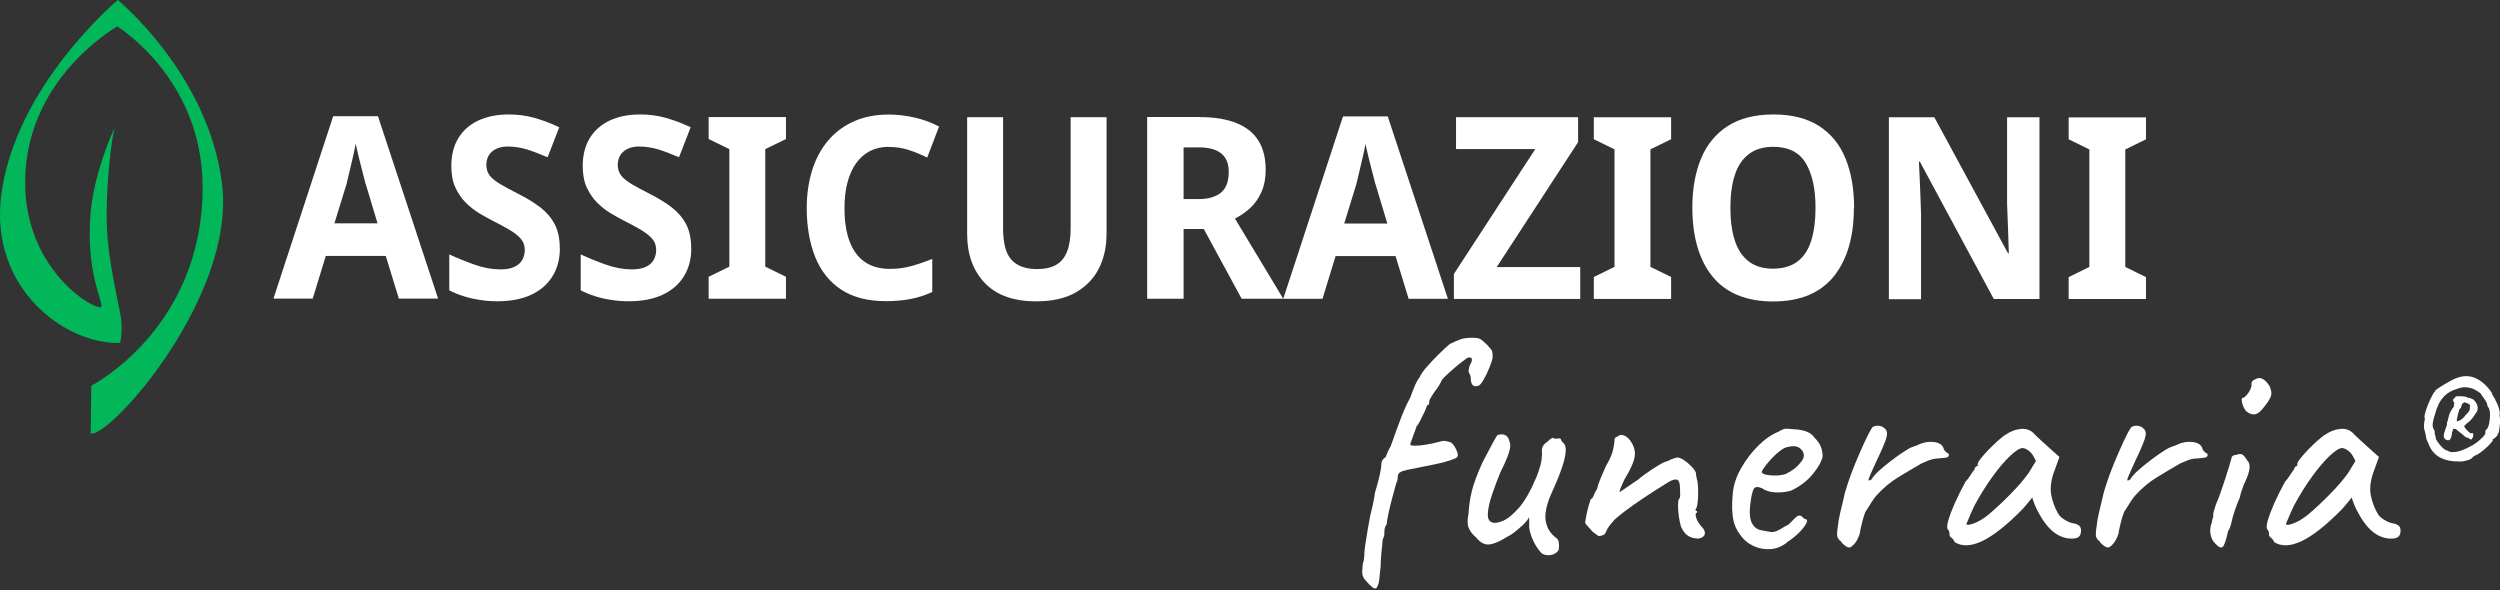
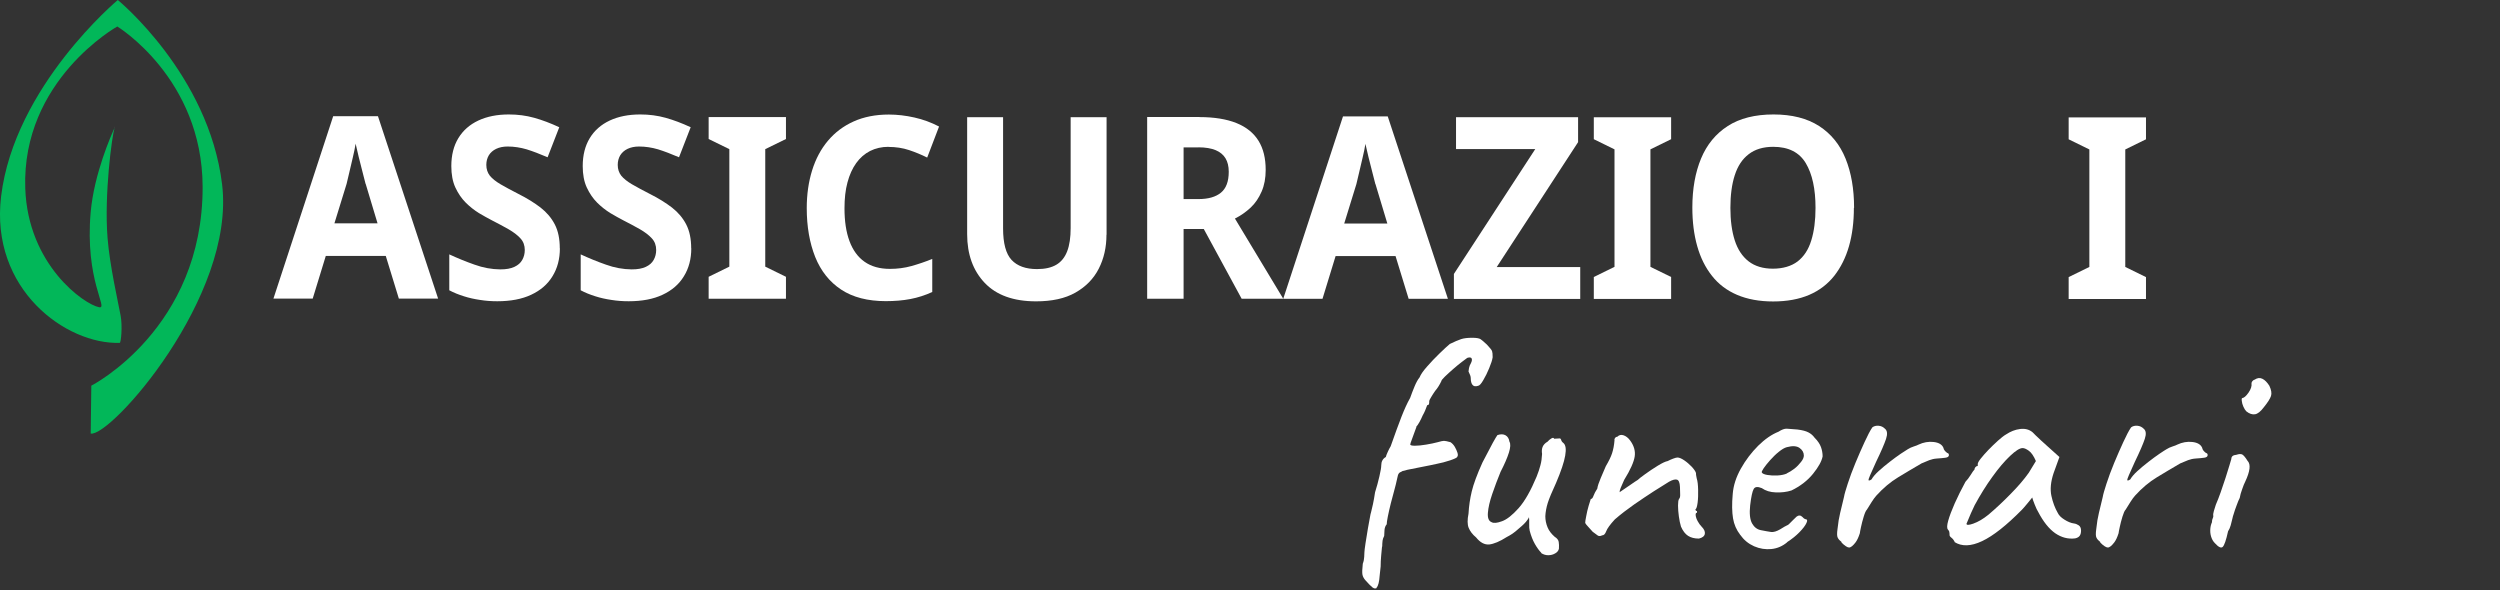
<svg xmlns="http://www.w3.org/2000/svg" width="216" height="51" viewBox="0 0 216 51" fill="none">
  <rect x="0" y="0" width="216" height="51" fill="#333333" stroke="none" />
  <g clip-path="url(#clip0_6631_56072)">
    <path d="M34.461 25.8L33.33 22.11H28.149L27.018 25.8H23.625L28.788 10.038H32.655L37.853 25.8H34.461ZM31.585 15.885C31.532 15.666 31.445 15.333 31.331 14.895C31.217 14.456 31.103 14.001 30.989 13.545C30.875 13.08 30.787 12.703 30.726 12.414C30.673 12.756 30.594 13.142 30.489 13.58C30.384 14.018 30.288 14.448 30.191 14.851C30.095 15.263 30.016 15.605 29.946 15.885L28.894 19.296H32.62L31.594 15.885H31.585Z" fill="white" />
    <path d="M48.374 21.452C48.374 22.372 48.163 23.179 47.734 23.871C47.313 24.564 46.7 25.09 45.893 25.467C45.095 25.844 44.113 26.028 42.965 26.028C42.456 26.028 41.957 25.993 41.475 25.914C40.992 25.844 40.519 25.739 40.081 25.598C39.634 25.458 39.213 25.292 38.818 25.081V21.978C39.52 22.302 40.239 22.6 40.992 22.863C41.738 23.135 42.483 23.267 43.219 23.275C43.728 23.275 44.131 23.205 44.447 23.056C44.762 22.907 44.981 22.714 45.121 22.46C45.262 22.215 45.341 21.925 45.341 21.601C45.341 21.206 45.218 20.864 44.964 20.593C44.709 20.312 44.368 20.058 43.947 19.812C43.526 19.567 43.035 19.313 42.492 19.032C42.15 18.857 41.782 18.646 41.378 18.41C40.984 18.164 40.598 17.866 40.239 17.507C39.879 17.147 39.581 16.709 39.344 16.201C39.108 15.692 38.994 15.07 38.994 14.351C38.994 13.413 39.195 12.606 39.599 11.94C40.002 11.274 40.58 10.765 41.326 10.415C42.071 10.064 42.956 9.889 43.964 9.889C44.736 9.889 45.463 9.985 46.156 10.178C46.849 10.371 47.567 10.643 48.321 10.993L47.313 13.588C46.638 13.299 46.042 13.071 45.507 12.904C44.972 12.747 44.42 12.659 43.859 12.659C43.473 12.659 43.149 12.729 42.868 12.861C42.597 12.992 42.386 13.176 42.237 13.413C42.097 13.649 42.018 13.93 42.018 14.246C42.018 14.614 42.123 14.921 42.325 15.184C42.535 15.438 42.842 15.683 43.245 15.92C43.657 16.157 44.166 16.437 44.788 16.753C45.542 17.13 46.182 17.533 46.708 17.936C47.234 18.348 47.646 18.831 47.936 19.392C48.225 19.953 48.365 20.637 48.365 21.461L48.374 21.452Z" fill="white" />
    <path d="M59.727 21.452C59.727 22.372 59.517 23.179 59.087 23.871C58.667 24.564 58.053 25.09 57.246 25.467C56.449 25.844 55.467 26.028 54.319 26.028C53.81 26.028 53.31 25.993 52.828 25.914C52.346 25.844 51.873 25.739 51.434 25.598C50.987 25.458 50.566 25.292 50.172 25.081V21.978C50.873 22.302 51.592 22.6 52.346 22.863C53.091 23.135 53.836 23.267 54.573 23.275C55.081 23.275 55.484 23.205 55.8 23.056C56.116 22.907 56.335 22.714 56.475 22.46C56.615 22.215 56.694 21.925 56.694 21.601C56.694 21.206 56.572 20.864 56.317 20.593C56.063 20.312 55.721 20.058 55.3 19.812C54.88 19.567 54.389 19.313 53.845 19.032C53.503 18.857 53.135 18.646 52.732 18.41C52.337 18.164 51.952 17.866 51.592 17.507C51.233 17.147 50.935 16.709 50.698 16.201C50.461 15.692 50.347 15.07 50.347 14.351C50.347 13.413 50.549 12.606 50.952 11.94C51.355 11.274 51.934 10.765 52.679 10.415C53.424 10.064 54.31 9.889 55.318 9.889C56.089 9.889 56.817 9.985 57.51 10.178C58.202 10.371 58.921 10.643 59.675 10.993L58.667 13.588C57.992 13.299 57.395 13.071 56.861 12.904C56.326 12.747 55.774 12.659 55.213 12.659C54.827 12.659 54.503 12.729 54.222 12.861C53.95 12.992 53.74 13.176 53.591 13.413C53.451 13.649 53.372 13.93 53.372 14.246C53.372 14.614 53.477 14.921 53.678 15.184C53.889 15.438 54.196 15.683 54.599 15.92C55.011 16.157 55.52 16.437 56.142 16.753C56.896 17.13 57.536 17.533 58.062 17.936C58.588 18.348 59 18.831 59.289 19.392C59.578 19.953 59.719 20.637 59.719 21.461L59.727 21.452Z" fill="white" />
    <path d="M67.907 25.808H61.227V23.915L63.015 23.038V12.886L61.227 12.01V10.116H67.907V12.01L66.118 12.886V23.038L67.907 23.915V25.808Z" fill="white" />
    <path d="M76.769 12.685C76.182 12.685 75.647 12.808 75.174 13.045C74.7 13.29 74.297 13.641 73.972 14.097C73.639 14.561 73.394 15.114 73.219 15.771C73.043 16.42 72.964 17.165 72.964 18.007C72.964 19.102 73.105 20.049 73.394 20.829C73.683 21.61 74.121 22.215 74.7 22.618C75.287 23.03 76.015 23.231 76.892 23.231C77.532 23.231 78.154 23.152 78.75 22.986C79.346 22.819 79.942 22.618 80.547 22.372V25.23C79.934 25.511 79.302 25.712 78.663 25.835C78.023 25.958 77.312 26.019 76.532 26.019C74.972 26.019 73.683 25.686 72.675 25.02C71.667 24.354 70.922 23.416 70.431 22.197C69.949 20.978 69.703 19.576 69.703 17.98C69.703 16.797 69.861 15.701 70.168 14.719C70.475 13.729 70.93 12.878 71.535 12.159C72.14 11.44 72.877 10.888 73.753 10.494C74.63 10.099 75.647 9.897 76.795 9.897C77.523 9.897 78.259 9.985 79.004 10.152C79.75 10.318 80.46 10.581 81.135 10.932L80.109 13.614C79.618 13.369 79.092 13.15 78.54 12.966C77.987 12.782 77.391 12.694 76.76 12.694L76.769 12.685Z" fill="white" />
    <path d="M95.599 20.277C95.599 21.364 95.38 22.337 94.933 23.213C94.486 24.09 93.811 24.774 92.916 25.282C92.022 25.791 90.883 26.036 89.515 26.036C87.569 26.036 86.087 25.502 85.079 24.441C84.071 23.38 83.562 21.977 83.562 20.233V10.125H86.666V19.733C86.666 21.022 86.911 21.934 87.402 22.46C87.893 22.986 88.63 23.249 89.603 23.249C90.287 23.249 90.839 23.126 91.268 22.872C91.689 22.626 92.005 22.232 92.206 21.706C92.408 21.18 92.504 20.513 92.504 19.707V10.125H95.608V20.285L95.599 20.277Z" fill="white" />
    <path d="M103.621 10.116C104.91 10.116 105.979 10.291 106.83 10.633C107.68 10.975 108.311 11.484 108.732 12.159C109.153 12.834 109.355 13.675 109.355 14.684C109.355 15.385 109.241 16.007 109.004 16.551C108.767 17.094 108.46 17.559 108.057 17.936C107.654 18.313 107.207 18.628 106.698 18.883L110.871 25.808H107.277L104.007 19.786H102.262V25.808H99.115V10.107H103.621V10.116ZM103.56 12.737H102.262V17.2H103.56C104.393 17.2 105.041 17.015 105.489 16.647C105.936 16.279 106.164 15.683 106.164 14.841C106.164 14.368 106.067 13.982 105.883 13.675C105.699 13.369 105.41 13.132 105.033 12.974C104.647 12.816 104.156 12.729 103.551 12.729L103.56 12.737Z" fill="white" />
    <path d="M121.707 25.818L120.576 22.127H115.395L114.264 25.818H110.871L116.035 10.056H119.901L125.099 25.818H121.707ZM118.831 15.903C118.779 15.684 118.691 15.351 118.577 14.912C118.463 14.474 118.349 14.018 118.235 13.562C118.121 13.098 118.033 12.721 117.972 12.431C117.919 12.773 117.841 13.159 117.735 13.597C117.63 14.036 117.534 14.465 117.437 14.868C117.341 15.281 117.262 15.622 117.192 15.903L116.14 19.313H119.866L118.84 15.903H118.831Z" fill="white" />
    <path d="M136.532 25.826H125.617V23.669L132.648 12.878H125.801V10.125H136.347V12.282L129.317 23.073H136.532V25.826Z" fill="white" />
    <path d="M144.385 25.826H137.705V23.932L139.493 23.056V12.904L137.705 12.027V10.134H144.385V12.027L142.597 12.904V23.056L144.385 23.932V25.826Z" fill="white" />
    <path d="M160.175 17.963C160.175 19.181 160.035 20.286 159.754 21.268C159.474 22.25 159.044 23.109 158.483 23.828C157.913 24.546 157.195 25.099 156.318 25.476C155.441 25.853 154.398 26.046 153.197 26.046C152.005 26.046 150.97 25.853 150.085 25.476C149.199 25.099 148.472 24.546 147.911 23.828C147.341 23.109 146.92 22.258 146.64 21.268C146.359 20.277 146.219 19.172 146.219 17.936C146.219 16.306 146.473 14.894 146.973 13.693C147.472 12.492 148.244 11.554 149.278 10.888C150.313 10.222 151.637 9.889 153.232 9.889C154.819 9.889 156.134 10.222 157.168 10.888C158.203 11.554 158.965 12.492 159.456 13.702C159.947 14.912 160.193 16.332 160.193 17.954L160.175 17.963ZM149.506 17.954C149.506 19.041 149.629 19.979 149.883 20.768C150.137 21.557 150.541 22.162 151.084 22.583C151.628 23.003 152.329 23.214 153.179 23.214C154.03 23.214 154.766 23.003 155.31 22.591C155.853 22.171 156.248 21.575 156.493 20.777C156.739 19.988 156.861 19.05 156.861 17.963C156.861 16.323 156.581 15.035 156.02 14.097C155.459 13.159 154.521 12.685 153.206 12.685C152.347 12.685 151.637 12.896 151.084 13.325C150.532 13.746 150.137 14.351 149.883 15.14C149.629 15.92 149.506 16.867 149.506 17.963V17.954Z" fill="white" />
-     <path d="M176.209 25.835H172.264L165.873 13.965H165.794C165.82 14.464 165.847 14.964 165.864 15.464C165.882 15.964 165.908 16.463 165.926 16.963C165.943 17.463 165.961 17.962 165.978 18.462V25.852H163.199V10.134H167.127L173.5 21.899H173.561C173.544 21.416 173.535 20.934 173.517 20.443C173.5 19.961 173.491 19.479 173.465 19.006C173.439 18.532 173.43 18.05 173.412 17.568V10.134H176.209V25.826V25.835Z" fill="white" />
    <path d="M185.413 25.835H178.732V23.941L180.521 23.064V12.913L178.732 12.036V10.143H185.413V12.036L183.624 12.913V23.064L185.413 23.941V25.835Z" fill="white" />
    <path d="M9.889 11.046C9.915 10.984 9.932 10.949 9.932 10.949C9.924 10.949 9.906 10.984 9.889 11.046Z" fill="white" />
    <path d="M19.19 15.938C18.042 6.435 10.178 0 10.178 0C10.178 0 1.245 7.46 0.096 16.963C-0.877 25.02 5.733 29.78 10.345 29.622C10.459 29.622 10.59 28.176 10.423 27.273C10.204 26.098 9.477 22.916 9.293 20.566C8.994 16.823 9.669 11.791 9.897 11.046C9.617 11.651 8.135 15.008 7.837 18.305C7.311 24.248 9.406 26.703 8.565 26.545C7.267 26.3 2.411 22.89 2.183 16.28C1.858 6.908 10.134 2.288 10.134 2.288C10.134 2.288 17.48 6.759 17.507 16.139C17.533 28.404 7.89 33.322 7.89 33.322L7.837 37.46C9.538 37.784 20.365 25.634 19.19 15.938Z" fill="#02B759" />
-     <path d="M118.954 50.802C118.84 50.872 118.718 50.855 118.577 50.749C118.437 50.635 118.236 50.434 117.973 50.136C117.841 49.987 117.753 49.829 117.718 49.662C117.683 49.496 117.692 49.171 117.745 48.707C117.824 48.496 117.859 48.303 117.867 48.119C117.876 47.935 117.885 47.804 117.885 47.725C117.885 47.611 117.92 47.348 117.981 46.936C118.051 46.524 118.113 46.094 118.192 45.63C118.271 45.174 118.332 44.823 118.385 44.578C118.385 44.56 118.393 44.508 118.411 44.438C118.428 44.367 118.446 44.297 118.463 44.245C118.499 44.078 118.551 43.85 118.621 43.57C118.683 43.289 118.744 42.947 118.805 42.535C118.954 42.071 119.077 41.606 119.182 41.15C119.288 40.694 119.34 40.379 119.34 40.212C119.34 39.879 119.472 39.633 119.735 39.484C119.752 39.388 119.814 39.248 119.901 39.046C119.989 38.844 120.077 38.687 120.155 38.555C120.532 37.486 120.839 36.644 121.085 36.013C121.33 35.39 121.576 34.838 121.839 34.373C121.953 34.058 122.075 33.725 122.216 33.392C122.356 33.058 122.496 32.795 122.654 32.603C122.75 32.357 122.961 32.05 123.303 31.665C123.636 31.279 123.995 30.911 124.372 30.542C124.749 30.174 125.047 29.902 125.266 29.718C125.678 29.517 126.003 29.377 126.248 29.298C126.494 29.219 126.809 29.184 127.204 29.184C127.563 29.184 127.8 29.227 127.923 29.306C128.045 29.394 128.229 29.543 128.466 29.771C128.729 30.052 128.878 30.236 128.913 30.332C128.948 30.428 128.966 30.604 128.966 30.867C128.931 31.112 128.826 31.419 128.668 31.805C128.51 32.191 128.343 32.532 128.159 32.839C127.984 33.146 127.835 33.313 127.721 33.33C127.493 33.409 127.335 33.383 127.23 33.26C127.125 33.137 127.072 32.936 127.072 32.655C127.072 32.524 127.002 32.34 126.879 32.094C126.879 32.041 126.897 31.936 126.923 31.796C126.95 31.656 127.002 31.524 127.081 31.393C127.177 31.209 127.195 31.068 127.151 30.972C127.107 30.875 126.976 30.858 126.774 30.919C126.722 30.954 126.564 31.068 126.327 31.253C126.082 31.437 125.827 31.647 125.556 31.884C125.284 32.12 125.047 32.34 124.837 32.541C124.626 32.743 124.53 32.874 124.53 32.936C124.381 33.251 124.206 33.532 123.995 33.777C123.864 33.961 123.75 34.145 123.645 34.321C123.539 34.496 123.487 34.601 123.487 34.645C123.487 34.724 123.487 34.803 123.469 34.882C123.452 34.961 123.408 35.005 123.311 35.005C123.197 35.338 123.066 35.645 122.917 35.899C122.838 36.083 122.75 36.276 122.636 36.477C122.522 36.679 122.426 36.81 122.356 36.881H122.382C122.216 37.345 122.084 37.705 121.988 37.959C121.891 38.213 121.847 38.353 121.847 38.397C121.847 38.476 121.979 38.511 122.251 38.511C122.522 38.511 122.847 38.476 123.215 38.415C123.592 38.353 123.925 38.283 124.223 38.204C124.486 38.126 124.661 38.09 124.758 38.09C124.854 38.09 125.038 38.126 125.319 38.204C125.468 38.301 125.591 38.432 125.696 38.608C125.801 38.783 125.871 38.958 125.924 39.116C125.976 39.274 125.968 39.388 125.906 39.467C125.889 39.546 125.678 39.642 125.293 39.774C124.898 39.905 124.504 40.01 124.118 40.081C123.785 40.159 123.373 40.238 122.882 40.335C122.4 40.431 121.97 40.51 121.602 40.589C121.234 40.668 121.058 40.729 121.058 40.782C120.979 40.782 120.918 40.826 120.857 40.904C120.804 40.992 120.769 41.062 120.769 41.115C120.769 41.378 120.734 41.571 120.655 41.702C120.62 41.816 120.55 42.035 120.462 42.377C120.375 42.719 120.269 43.087 120.164 43.499C120.059 43.911 119.98 44.288 119.91 44.622C119.84 44.955 119.814 45.183 119.814 45.297C119.7 45.428 119.638 45.595 119.621 45.788C119.603 45.98 119.594 46.156 119.594 46.305C119.515 46.454 119.472 46.585 119.454 46.708C119.437 46.831 119.428 46.927 119.428 47.006V47.12C119.428 47.173 119.419 47.234 119.401 47.287C119.384 47.471 119.358 47.725 119.331 48.032C119.305 48.339 119.288 48.645 119.288 48.944L119.2 49.759C119.182 50.004 119.156 50.215 119.112 50.39C119.068 50.565 119.007 50.706 118.919 50.793L118.954 50.802Z" fill="white" />
+     <path d="M118.954 50.802C118.84 50.872 118.718 50.855 118.577 50.749C118.437 50.635 118.236 50.434 117.973 50.136C117.841 49.987 117.753 49.829 117.718 49.662C117.683 49.496 117.692 49.171 117.745 48.707C117.824 48.496 117.859 48.303 117.867 48.119C117.876 47.935 117.885 47.804 117.885 47.725C117.885 47.611 117.92 47.348 117.981 46.936C118.051 46.524 118.113 46.094 118.192 45.63C118.271 45.174 118.332 44.823 118.385 44.578C118.385 44.56 118.393 44.508 118.411 44.438C118.428 44.367 118.446 44.297 118.463 44.245C118.499 44.078 118.551 43.85 118.621 43.57C118.683 43.289 118.744 42.947 118.805 42.535C118.954 42.071 119.077 41.606 119.182 41.15C119.288 40.694 119.34 40.379 119.34 40.212C119.34 39.879 119.472 39.633 119.735 39.484C119.752 39.388 119.814 39.248 119.901 39.046C119.989 38.844 120.077 38.687 120.155 38.555C120.532 37.486 120.839 36.644 121.085 36.013C121.33 35.39 121.576 34.838 121.839 34.373C121.953 34.058 122.075 33.725 122.216 33.392C122.356 33.058 122.496 32.795 122.654 32.603C122.75 32.357 122.961 32.05 123.303 31.665C123.636 31.279 123.995 30.911 124.372 30.542C124.749 30.174 125.047 29.902 125.266 29.718C125.678 29.517 126.003 29.377 126.248 29.298C126.494 29.219 126.809 29.184 127.204 29.184C127.563 29.184 127.8 29.227 127.923 29.306C128.045 29.394 128.229 29.543 128.466 29.771C128.729 30.052 128.878 30.236 128.913 30.332C128.948 30.428 128.966 30.604 128.966 30.867C128.931 31.112 128.826 31.419 128.668 31.805C128.51 32.191 128.343 32.532 128.159 32.839C127.984 33.146 127.835 33.313 127.721 33.33C127.493 33.409 127.335 33.383 127.23 33.26C127.125 33.137 127.072 32.936 127.072 32.655C127.072 32.524 127.002 32.34 126.879 32.094C126.879 32.041 126.897 31.936 126.923 31.796C126.95 31.656 127.002 31.524 127.081 31.393C127.177 31.209 127.195 31.068 127.151 30.972C127.107 30.875 126.976 30.858 126.774 30.919C126.722 30.954 126.564 31.068 126.327 31.253C126.082 31.437 125.827 31.647 125.556 31.884C125.284 32.12 125.047 32.34 124.837 32.541C124.626 32.743 124.53 32.874 124.53 32.936C124.381 33.251 124.206 33.532 123.995 33.777C123.864 33.961 123.75 34.145 123.645 34.321C123.539 34.496 123.487 34.601 123.487 34.645C123.487 34.724 123.487 34.803 123.469 34.882C123.452 34.961 123.408 35.005 123.311 35.005C123.197 35.338 123.066 35.645 122.917 35.899C122.838 36.083 122.75 36.276 122.636 36.477C122.522 36.679 122.426 36.81 122.356 36.881H122.382C122.216 37.345 122.084 37.705 121.988 37.959C121.891 38.213 121.847 38.353 121.847 38.397C121.847 38.476 121.979 38.511 122.251 38.511C122.522 38.511 122.847 38.476 123.215 38.415C123.592 38.353 123.925 38.283 124.223 38.204C124.486 38.126 124.661 38.09 124.758 38.09C124.854 38.09 125.038 38.126 125.319 38.204C125.468 38.301 125.591 38.432 125.696 38.608C125.801 38.783 125.871 38.958 125.924 39.116C125.976 39.274 125.968 39.388 125.906 39.467C125.889 39.546 125.678 39.642 125.293 39.774C124.898 39.905 124.504 40.01 124.118 40.081C123.785 40.159 123.373 40.238 122.882 40.335C122.4 40.431 121.97 40.51 121.602 40.589C121.234 40.668 121.058 40.729 121.058 40.782C120.979 40.782 120.918 40.826 120.857 40.904C120.804 40.992 120.769 41.062 120.769 41.115C120.62 41.816 120.55 42.035 120.462 42.377C120.375 42.719 120.269 43.087 120.164 43.499C120.059 43.911 119.98 44.288 119.91 44.622C119.84 44.955 119.814 45.183 119.814 45.297C119.7 45.428 119.638 45.595 119.621 45.788C119.603 45.98 119.594 46.156 119.594 46.305C119.515 46.454 119.472 46.585 119.454 46.708C119.437 46.831 119.428 46.927 119.428 47.006V47.12C119.428 47.173 119.419 47.234 119.401 47.287C119.384 47.471 119.358 47.725 119.331 48.032C119.305 48.339 119.288 48.645 119.288 48.944L119.2 49.759C119.182 50.004 119.156 50.215 119.112 50.39C119.068 50.565 119.007 50.706 118.919 50.793L118.954 50.802Z" fill="white" />
    <path d="M133.174 47.77C132.99 47.586 132.797 47.322 132.613 46.998C132.429 46.674 132.28 46.288 132.166 45.858C132.131 45.709 132.113 45.508 132.122 45.245C132.131 44.982 132.122 44.798 132.104 44.684C132.052 44.815 131.955 44.947 131.841 45.087C131.719 45.227 131.605 45.341 131.491 45.438C131.412 45.517 131.245 45.657 130.982 45.876C130.719 46.095 130.456 46.262 130.193 46.393C129.58 46.788 129.062 46.998 128.668 47.042C128.265 47.077 127.888 46.875 127.528 46.428C127.23 46.183 127.02 45.911 126.897 45.613C126.774 45.315 126.774 44.903 126.88 44.377C126.915 43.719 127.011 43.08 127.16 42.457C127.309 41.835 127.616 40.993 128.089 39.95C128.484 39.187 128.782 38.617 128.984 38.249C129.194 37.881 129.317 37.662 129.378 37.592C129.659 37.495 129.895 37.504 130.079 37.609C130.263 37.714 130.377 37.898 130.413 38.153C130.526 38.337 130.509 38.661 130.369 39.108C130.228 39.555 129.992 40.108 129.65 40.765C129.387 41.405 129.15 42.036 128.931 42.676C128.712 43.316 128.589 43.851 128.554 44.307C128.519 44.754 128.624 45.026 128.887 45.122C129.054 45.218 129.352 45.192 129.773 45.034C130.193 44.885 130.667 44.508 131.202 43.912C131.736 43.316 132.253 42.404 132.762 41.186C132.911 40.809 133.025 40.476 133.095 40.187C133.174 39.897 133.218 39.573 133.235 39.222C133.2 38.994 133.209 38.801 133.279 38.617C133.349 38.442 133.49 38.284 133.718 38.153C133.796 38.056 133.893 37.968 134.024 37.89C134.156 37.802 134.244 37.811 134.279 37.907L134.726 37.881C134.805 37.863 134.848 37.907 134.883 38.004C134.91 38.109 134.971 38.197 135.068 38.267C135.278 38.433 135.331 38.801 135.234 39.362C135.138 39.923 134.875 40.712 134.445 41.721C134.086 42.492 133.849 43.071 133.726 43.456C133.604 43.851 133.533 44.237 133.516 44.605C133.516 44.938 133.586 45.262 133.709 45.56C133.831 45.858 134.042 46.13 134.322 46.376C134.533 46.507 134.647 46.656 134.673 46.823C134.699 46.989 134.708 47.191 134.691 47.41C134.656 47.577 134.542 47.717 134.366 47.813C134.191 47.919 133.989 47.971 133.761 47.971C133.533 47.971 133.332 47.901 133.148 47.778L133.174 47.77Z" fill="white" />
    <path d="M146.78 46.533C146.403 46.533 146.096 46.454 145.85 46.297C145.605 46.139 145.403 45.876 145.237 45.499C145.158 45.236 145.096 44.946 145.053 44.613C145.009 44.289 144.982 43.973 144.982 43.684C144.982 43.395 145.009 43.202 145.07 43.105C145.149 43.035 145.175 42.895 145.166 42.702C145.158 42.509 145.149 42.299 145.149 42.071C145.131 41.694 145.044 41.484 144.886 41.44C144.728 41.396 144.5 41.457 144.202 41.624C143.869 41.834 143.422 42.106 142.887 42.448C142.344 42.799 141.783 43.176 141.186 43.588C140.599 44 140.038 44.429 139.521 44.876C139.109 45.323 138.863 45.665 138.776 45.902C138.688 46.139 138.574 46.253 138.425 46.253C138.276 46.332 138.144 46.332 138.048 46.27C137.943 46.2 137.803 46.095 137.61 45.946C137.478 45.797 137.347 45.648 137.215 45.508C137.084 45.367 136.996 45.262 136.961 45.183C136.961 45.087 136.987 44.894 137.049 44.596C137.101 44.298 137.171 44 137.259 43.702C137.347 43.404 137.408 43.202 137.443 43.114C137.54 43.114 137.618 43.018 137.68 42.834C137.75 42.65 137.855 42.439 138.004 42.22C138.039 41.992 138.136 41.694 138.302 41.308C138.46 40.923 138.609 40.581 138.741 40.283C139.004 39.836 139.188 39.459 139.284 39.16C139.381 38.862 139.459 38.486 139.494 38.038C139.477 37.968 139.494 37.898 139.547 37.828C139.6 37.767 139.67 37.731 139.74 37.731C139.889 37.583 140.064 37.539 140.275 37.609C140.476 37.679 140.669 37.819 140.836 38.047C141.169 38.494 141.309 38.959 141.239 39.432C141.169 39.906 140.871 40.589 140.327 41.466C140.196 41.764 140.099 41.992 140.029 42.15C139.959 42.308 139.933 42.439 139.933 42.527C140.327 42.264 140.652 42.045 140.897 41.869C141.143 41.694 141.353 41.554 141.502 41.466C141.598 41.37 141.809 41.203 142.151 40.958C142.493 40.712 142.843 40.475 143.229 40.239C143.615 40.002 143.895 39.871 144.088 39.836C144.237 39.757 144.395 39.687 144.562 39.625C144.728 39.564 144.851 39.529 144.93 39.529C145.079 39.529 145.272 39.608 145.508 39.765C145.745 39.923 145.964 40.116 146.166 40.326C146.367 40.546 146.49 40.721 146.534 40.87C146.534 40.949 146.534 41.019 146.552 41.098C146.56 41.177 146.578 41.247 146.595 41.326C146.674 41.571 146.709 41.896 146.718 42.308C146.727 42.72 146.718 43.097 146.674 43.43C146.63 43.763 146.569 43.965 146.481 44.017C146.499 44.114 146.552 44.157 146.622 44.157V44.298C146.525 44.298 146.49 44.377 146.508 44.534C146.525 44.692 146.587 44.867 146.692 45.052C146.797 45.236 146.902 45.385 147.016 45.499C147.244 45.727 147.332 45.937 147.297 46.13C147.262 46.323 147.086 46.463 146.788 46.533H146.78Z" fill="white" />
    <path d="M154.414 46.849C154.02 47.182 153.564 47.383 153.055 47.436C152.547 47.489 152.039 47.41 151.556 47.199C151.065 46.98 150.671 46.656 150.347 46.2C150.031 45.788 149.821 45.314 149.733 44.78C149.645 44.245 149.628 43.552 149.707 42.693C149.759 41.965 149.996 41.229 150.408 40.493C150.82 39.756 151.32 39.099 151.907 38.511C152.494 37.933 153.082 37.53 153.66 37.302C153.941 37.118 154.178 37.03 154.379 37.039C154.581 37.047 154.879 37.074 155.291 37.109C155.721 37.161 156.045 37.249 156.255 37.363C156.474 37.477 156.641 37.626 156.773 37.81C157.053 38.091 157.237 38.362 157.334 38.634C157.43 38.906 157.474 39.169 157.474 39.432C157.395 39.844 157.123 40.344 156.65 40.931C156.176 41.518 155.554 42.001 154.782 42.377C154.37 42.509 153.923 42.562 153.432 42.544C152.942 42.527 152.547 42.404 152.223 42.176C151.863 42.027 151.635 42.053 151.521 42.246C151.407 42.439 151.302 42.912 151.214 43.666C151.136 44.376 151.197 44.894 151.381 45.227C151.565 45.551 151.819 45.744 152.135 45.805C152.512 45.884 152.801 45.928 153.02 45.963C153.24 45.989 153.503 45.91 153.818 45.726C154.116 45.542 154.3 45.428 154.379 45.402C154.458 45.376 154.511 45.332 154.563 45.288C154.607 45.244 154.73 45.121 154.914 44.937C155.045 44.806 155.151 44.709 155.221 44.639C155.3 44.578 155.379 44.543 155.475 44.543C155.571 44.543 155.65 44.587 155.729 44.666C155.808 44.753 155.878 44.815 155.957 44.85C156.141 44.85 156.185 44.964 156.08 45.183C155.975 45.411 155.773 45.674 155.475 45.981C155.177 46.287 154.818 46.577 154.406 46.84L154.414 46.849ZM154.388 40.896C154.59 40.8 154.809 40.668 155.037 40.493C155.265 40.317 155.449 40.116 155.615 39.905C155.782 39.695 155.852 39.511 155.852 39.362C155.852 39.099 155.729 38.88 155.484 38.704C155.238 38.529 154.879 38.503 154.388 38.634C154.178 38.687 153.95 38.827 153.687 39.038C153.424 39.248 153.178 39.493 152.942 39.756C152.705 40.019 152.521 40.256 152.38 40.458C152.24 40.668 152.188 40.782 152.223 40.826C152.275 40.922 152.442 40.992 152.696 41.036C152.959 41.08 153.248 41.098 153.581 41.08C153.906 41.062 154.178 41.001 154.379 40.913L154.388 40.896Z" fill="white" />
    <path d="M159.13 46.849C158.964 46.718 158.841 46.586 158.78 46.455C158.709 46.323 158.71 46.069 158.762 45.701C158.815 45.175 158.894 44.71 158.99 44.316C159.086 43.912 159.2 43.448 159.323 42.93C159.358 42.702 159.472 42.325 159.648 41.782C159.823 41.238 160.042 40.651 160.305 40.011C160.568 39.38 160.831 38.775 161.094 38.205C161.357 37.635 161.576 37.206 161.769 36.925C161.918 36.811 162.102 36.767 162.313 36.785C162.532 36.803 162.707 36.89 162.856 37.039C163.067 37.206 163.093 37.504 162.953 37.925C162.812 38.345 162.532 39.003 162.093 39.906C161.865 40.414 161.699 40.791 161.585 41.045C161.471 41.3 161.427 41.449 161.445 41.493C161.462 41.536 161.55 41.519 161.699 41.422C161.813 41.221 162.015 40.975 162.313 40.704C162.611 40.432 162.926 40.169 163.268 39.906C163.61 39.643 163.926 39.406 164.224 39.205C164.522 39.003 164.732 38.871 164.837 38.81C164.986 38.714 165.162 38.635 165.355 38.573C165.547 38.512 165.688 38.459 165.758 38.416C166.187 38.214 166.626 38.135 167.073 38.188C167.52 38.24 167.8 38.416 167.914 38.696C167.932 38.845 168.046 38.994 168.248 39.143C168.326 39.143 168.37 39.196 168.388 39.31C168.388 39.441 168.291 39.52 168.09 39.547C167.897 39.573 167.643 39.599 167.345 39.617C167.099 39.634 166.889 39.687 166.696 39.757C166.512 39.836 166.284 39.923 166.021 40.037C165.311 40.449 164.636 40.853 163.987 41.247C163.338 41.642 162.716 42.159 162.12 42.816C161.988 42.965 161.857 43.141 161.725 43.351C161.594 43.562 161.453 43.781 161.304 44.026C161.208 44.123 161.12 44.324 161.024 44.64C160.927 44.955 160.849 45.262 160.787 45.552C160.726 45.841 160.691 46.016 160.691 46.069C160.577 46.428 160.454 46.682 160.323 46.858C160.095 47.156 159.911 47.305 159.761 47.305C159.612 47.305 159.385 47.156 159.086 46.858L159.13 46.849Z" fill="white" />
    <path d="M168.888 46.814C168.809 46.665 168.721 46.551 168.608 46.463C168.494 46.376 168.441 46.297 168.441 46.227C168.441 46.156 168.441 46.069 168.423 45.99C168.415 45.902 168.371 45.823 168.301 45.753C168.204 45.639 168.213 45.385 168.327 44.982C168.441 44.578 168.625 44.087 168.888 43.491C169.151 42.904 169.458 42.282 169.817 41.624C169.966 41.475 170.115 41.273 170.264 41.037C170.413 40.791 170.527 40.633 170.598 40.563C170.598 40.484 170.624 40.414 170.685 40.353C170.738 40.292 170.808 40.257 170.878 40.257V40.09C170.878 39.993 170.966 39.836 171.141 39.617C171.316 39.397 171.536 39.143 171.799 38.871C172.062 38.6 172.333 38.337 172.614 38.082C172.894 37.828 173.131 37.644 173.315 37.539C173.71 37.276 174.113 37.118 174.534 37.066C174.955 37.013 175.314 37.1 175.612 37.346C175.665 37.399 175.761 37.495 175.893 37.627C176.024 37.758 176.173 37.898 176.357 38.065C176.533 38.223 176.717 38.389 176.901 38.556L177.935 39.485L177.427 40.888C177.181 41.633 177.12 42.29 177.243 42.851C177.365 43.413 177.549 43.895 177.786 44.307C177.883 44.517 178.067 44.71 178.365 44.894C178.654 45.078 178.926 45.192 179.189 45.227C179.338 45.245 179.478 45.306 179.61 45.394C179.741 45.49 179.802 45.639 179.802 45.841C179.802 46.025 179.767 46.174 179.688 46.288C179.61 46.402 179.478 46.472 179.294 46.516C178.68 46.595 178.102 46.437 177.567 46.069C177.032 45.692 176.541 45.078 176.094 44.219C176.015 44.105 175.919 43.895 175.796 43.588C175.673 43.281 175.603 43.079 175.586 42.983C175.507 43.079 175.367 43.246 175.165 43.5C174.955 43.754 174.797 43.938 174.692 44.044C173.359 45.394 172.219 46.297 171.255 46.752C170.291 47.208 169.493 47.235 168.853 46.823L168.888 46.814ZM170.501 45.236C170.904 45.096 171.343 44.841 171.807 44.465C172.447 43.921 173.087 43.325 173.727 42.667C174.376 42.01 174.893 41.405 175.288 40.844L175.901 39.836C175.717 39.406 175.516 39.108 175.296 38.95C175.077 38.792 174.902 38.714 174.753 38.714C174.507 38.714 174.148 38.941 173.675 39.389C173.201 39.836 172.684 40.441 172.149 41.186C171.606 41.931 171.097 42.755 170.606 43.658C170.422 44.035 170.185 44.561 169.905 45.254C169.905 45.385 170.107 45.376 170.51 45.236H170.501Z" fill="white" />
    <path d="M181.486 46.849C181.319 46.718 181.196 46.586 181.135 46.455C181.065 46.323 181.065 46.069 181.118 45.701C181.17 45.175 181.249 44.71 181.346 44.316C181.442 43.912 181.556 43.448 181.679 42.93C181.714 42.702 181.828 42.325 182.003 41.782C182.178 41.238 182.397 40.651 182.66 40.011C182.923 39.38 183.186 38.775 183.449 38.205C183.712 37.635 183.932 37.206 184.125 36.925C184.274 36.811 184.458 36.767 184.668 36.785C184.887 36.803 185.063 36.89 185.212 37.039C185.422 37.206 185.448 37.504 185.308 37.925C185.168 38.345 184.887 39.003 184.449 39.906C184.221 40.414 184.054 40.791 183.94 41.045C183.826 41.3 183.783 41.449 183.8 41.493C183.818 41.536 183.905 41.519 184.054 41.422C184.168 41.221 184.37 40.975 184.668 40.704C184.966 40.432 185.282 40.169 185.624 39.906C185.965 39.643 186.281 39.406 186.579 39.205C186.877 39.003 187.088 38.871 187.193 38.81C187.342 38.714 187.517 38.635 187.71 38.573C187.903 38.512 188.043 38.459 188.113 38.416C188.543 38.214 188.981 38.135 189.428 38.188C189.875 38.24 190.156 38.416 190.27 38.696C190.287 38.845 190.401 38.994 190.603 39.143C190.682 39.143 190.726 39.196 190.743 39.31C190.743 39.441 190.647 39.52 190.445 39.547C190.252 39.573 189.998 39.599 189.7 39.617C189.455 39.634 189.244 39.687 189.051 39.757C188.867 39.836 188.639 39.923 188.376 40.037C187.666 40.449 186.991 40.853 186.342 41.247C185.694 41.642 185.071 42.159 184.475 42.816C184.344 42.965 184.212 43.141 184.081 43.351C183.949 43.562 183.809 43.781 183.66 44.026C183.563 44.123 183.476 44.324 183.379 44.64C183.283 44.955 183.204 45.262 183.143 45.552C183.081 45.841 183.046 46.016 183.046 46.069C182.932 46.428 182.81 46.682 182.678 46.858C182.45 47.156 182.266 47.305 182.117 47.305C181.968 47.305 181.74 47.156 181.442 46.858L181.486 46.849Z" fill="white" />
    <path d="M191.366 46.928C191.217 46.779 191.111 46.594 191.041 46.367C190.971 46.139 190.954 45.919 190.971 45.692C190.989 45.464 191.041 45.28 191.111 45.13C191.111 44.981 191.138 44.867 191.182 44.78C191.225 44.692 191.243 44.613 191.225 44.543C191.208 44.464 191.225 44.342 191.278 44.149C191.331 43.965 191.392 43.781 191.445 43.614C191.576 43.316 191.716 42.956 191.865 42.536C192.014 42.115 192.155 41.694 192.286 41.291C192.418 40.879 192.532 40.528 192.619 40.221C192.716 39.923 192.768 39.73 192.786 39.66C192.786 39.432 192.935 39.318 193.233 39.292C193.461 39.213 193.627 39.213 193.741 39.274C193.855 39.345 194.004 39.52 194.189 39.818C194.338 39.967 194.39 40.195 194.355 40.493C194.32 40.791 194.197 41.168 193.987 41.615C193.908 41.764 193.82 41.983 193.724 42.264C193.619 42.544 193.549 42.799 193.513 43.018C193.435 43.167 193.347 43.377 193.25 43.649C193.145 43.921 193.058 44.175 192.987 44.42C192.952 44.517 192.909 44.648 192.874 44.824C192.838 44.999 192.786 45.192 192.733 45.385C192.681 45.578 192.602 45.753 192.505 45.902C192.339 46.665 192.181 47.12 192.041 47.252C191.9 47.383 191.672 47.27 191.357 46.919L191.366 46.928ZM194.083 35.54C193.987 35.443 193.908 35.312 193.829 35.137C193.75 34.961 193.706 34.795 193.689 34.628C193.671 34.47 193.689 34.392 193.741 34.392C193.89 34.374 194.066 34.216 194.276 33.918C194.478 33.62 194.565 33.357 194.53 33.129C194.53 33.05 194.557 32.98 194.618 32.919C194.671 32.857 194.741 32.813 194.811 32.796C195.039 32.647 195.258 32.621 195.468 32.726C195.688 32.831 195.88 33.033 196.073 33.331C196.24 33.69 196.292 33.979 196.214 34.216C196.135 34.453 195.933 34.768 195.6 35.18C195.319 35.557 195.065 35.759 194.828 35.794C194.592 35.829 194.346 35.75 194.083 35.54Z" fill="white" />
-     <path d="M196.494 46.814C196.415 46.665 196.327 46.551 196.213 46.463C196.099 46.376 196.046 46.297 196.046 46.227C196.046 46.156 196.046 46.069 196.029 45.99C196.02 45.902 195.976 45.823 195.906 45.753C195.81 45.639 195.818 45.385 195.932 44.982C196.046 44.578 196.231 44.087 196.494 43.491C196.756 42.904 197.063 42.282 197.423 41.624C197.572 41.475 197.721 41.273 197.87 41.037C198.019 40.791 198.133 40.633 198.203 40.563C198.203 40.484 198.229 40.414 198.291 40.353C198.343 40.292 198.413 40.257 198.484 40.257V40.09C198.484 39.993 198.571 39.836 198.747 39.617C198.922 39.397 199.141 39.143 199.404 38.871C199.667 38.6 199.939 38.337 200.219 38.082C200.5 37.828 200.737 37.644 200.921 37.539C201.315 37.276 201.718 37.118 202.139 37.066C202.56 37.013 202.919 37.1 203.217 37.346C203.27 37.399 203.367 37.495 203.498 37.627C203.63 37.758 203.779 37.898 203.963 38.065C204.138 38.223 204.322 38.389 204.506 38.556L205.541 39.485L205.032 40.888C204.787 41.633 204.725 42.29 204.848 42.851C204.971 43.413 205.155 43.895 205.392 44.307C205.488 44.517 205.672 44.71 205.97 44.894C206.259 45.078 206.531 45.192 206.794 45.227C206.943 45.245 207.084 45.306 207.215 45.394C207.347 45.49 207.408 45.639 207.408 45.841C207.408 46.025 207.373 46.174 207.294 46.288C207.215 46.402 207.084 46.472 206.899 46.516C206.286 46.595 205.707 46.437 205.172 46.069C204.638 45.692 204.147 45.078 203.7 44.219C203.621 44.105 203.524 43.895 203.402 43.588C203.279 43.281 203.209 43.079 203.191 42.983C203.112 43.079 202.972 43.246 202.77 43.5C202.56 43.754 202.402 43.938 202.297 44.044C200.964 45.394 199.825 46.297 198.86 46.752C197.896 47.208 197.098 47.235 196.458 46.823L196.494 46.814ZM198.107 45.236C198.51 45.096 198.948 44.841 199.413 44.465C200.053 43.921 200.693 43.325 201.333 42.667C201.981 42.01 202.499 41.405 202.893 40.844L203.507 39.836C203.323 39.406 203.121 39.108 202.902 38.95C202.683 38.792 202.507 38.714 202.358 38.714C202.113 38.714 201.753 38.941 201.28 39.389C200.807 39.836 200.289 40.441 199.755 41.186C199.211 41.931 198.703 42.755 198.212 43.658C198.028 44.035 197.791 44.561 197.51 45.254C197.51 45.385 197.712 45.376 198.115 45.236H198.107Z" fill="white" />
-     <path d="M212.467 39.87C211.792 39.879 211.231 39.756 210.775 39.502C210.319 39.248 210.003 38.844 209.811 38.31C209.697 38.099 209.626 37.915 209.609 37.757C209.591 37.6 209.556 37.433 209.504 37.267C209.495 37.249 209.486 37.214 209.486 37.179C209.486 37.144 209.477 37.117 209.451 37.109C209.442 37.065 209.434 36.986 209.434 36.872C209.434 36.758 209.434 36.644 209.451 36.539C209.46 36.434 209.469 36.364 209.469 36.346C209.513 36.311 209.521 36.267 209.504 36.188C209.46 36.083 209.469 35.908 209.539 35.671C209.6 35.425 209.688 35.171 209.802 34.9C209.916 34.628 210.03 34.391 210.135 34.189C210.24 33.979 210.319 33.865 210.363 33.847C210.38 33.847 210.389 33.83 210.389 33.804C210.389 33.769 210.389 33.751 210.415 33.742C210.459 33.69 210.564 33.602 210.749 33.488C210.933 33.365 211.134 33.243 211.353 33.12C211.573 32.988 211.766 32.883 211.923 32.804C212.59 32.471 213.194 32.41 213.756 32.62C214.317 32.831 214.825 33.26 215.272 33.909C215.316 34.058 215.377 34.189 215.474 34.321C215.57 34.452 215.614 34.549 215.614 34.61C215.71 34.759 215.781 34.917 215.851 35.11C215.912 35.294 215.956 35.461 215.973 35.601C215.991 35.741 215.991 35.829 215.956 35.855C215.973 35.89 215.982 35.925 215.973 35.96C215.965 36.004 215.965 36.03 215.973 36.057C216.009 36.101 216.017 36.188 216.009 36.337C216.009 36.486 215.991 36.644 215.973 36.811C215.956 36.977 215.938 37.135 215.912 37.258C215.886 37.389 215.86 37.451 215.842 37.451C215.789 37.468 215.781 37.494 215.807 37.512C215.824 37.521 215.807 37.565 215.754 37.635C215.693 37.705 215.632 37.775 215.553 37.845C215.474 37.915 215.404 37.95 215.342 37.959C215.334 37.977 215.342 37.994 215.386 38.003C215.404 38.012 215.369 38.082 215.272 38.205C215.176 38.327 215.035 38.468 214.869 38.634C214.702 38.792 214.518 38.95 214.317 39.09C214.124 39.239 213.931 39.335 213.756 39.397C213.72 39.432 213.703 39.449 213.685 39.467C213.668 39.484 213.65 39.502 213.633 39.52C213.563 39.625 213.396 39.712 213.142 39.782C212.888 39.853 212.66 39.888 212.467 39.879V39.87ZM211.441 38.923C211.608 39.055 211.862 39.099 212.213 39.037C212.563 38.985 212.949 38.836 213.379 38.599C213.545 38.529 213.729 38.415 213.948 38.257C214.159 38.099 214.343 37.941 214.509 37.775C214.667 37.608 214.746 37.477 214.737 37.389C214.729 37.337 214.737 37.284 214.737 37.223C214.755 37.161 214.781 37.126 214.825 37.117C214.921 37.039 214.992 36.872 215.053 36.627C215.106 36.381 215.141 36.127 215.141 35.864C215.141 35.601 215.106 35.399 215.035 35.268C215.027 35.25 215 35.198 214.948 35.127C214.904 35.057 214.886 34.996 214.895 34.961C214.895 34.908 214.886 34.856 214.86 34.812C214.843 34.768 214.79 34.68 214.711 34.558C214.632 34.435 214.492 34.233 214.299 33.97C213.966 33.716 213.668 33.558 213.387 33.506C213.116 33.453 212.888 33.444 212.704 33.479C212.519 33.514 212.397 33.55 212.335 33.584C211.879 33.716 211.52 33.909 211.266 34.154C211.003 34.4 210.819 34.663 210.687 34.943C210.556 35.224 210.468 35.478 210.407 35.715C210.31 36.013 210.249 36.25 210.214 36.416C210.179 36.583 210.17 36.723 210.188 36.846C210.205 36.968 210.266 37.1 210.354 37.24C210.345 37.372 210.354 37.503 210.407 37.635C210.451 37.766 210.468 37.845 210.442 37.871C210.451 37.924 210.512 38.029 210.617 38.187C210.722 38.345 210.854 38.503 211.003 38.652C211.152 38.801 211.292 38.888 211.415 38.923H211.441ZM211.739 37.863C211.704 37.959 211.66 38.012 211.581 38.029C211.511 38.047 211.432 38.038 211.353 38.003C211.275 37.968 211.213 37.907 211.178 37.836C211.134 37.757 211.126 37.67 211.143 37.582C211.161 37.468 211.196 37.337 211.248 37.188C211.301 37.039 211.353 36.881 211.415 36.714C211.415 36.635 211.415 36.556 211.432 36.477C211.441 36.407 211.459 36.372 211.476 36.372C211.494 36.276 211.538 36.127 211.59 35.908C211.643 35.688 211.792 35.425 212.02 35.119C212.02 34.996 212.02 34.908 212.046 34.856C212.064 34.803 212.046 34.751 211.976 34.689C211.941 34.636 211.932 34.584 211.941 34.54C211.941 34.496 212.002 34.435 212.107 34.365C212.107 34.303 212.16 34.26 212.256 34.242C212.353 34.224 212.519 34.224 212.747 34.242C212.87 34.251 212.967 34.26 213.028 34.277C213.089 34.286 213.142 34.312 213.186 34.356C213.335 34.365 213.466 34.4 213.589 34.461C213.712 34.523 213.773 34.566 213.773 34.602C213.852 34.672 213.922 34.768 213.975 34.873C214.027 34.978 214.054 35.075 214.071 35.163C214.071 35.285 214.071 35.382 214.045 35.461C214.027 35.531 213.966 35.645 213.852 35.785C213.782 35.916 213.677 36.066 213.545 36.215C213.414 36.364 213.256 36.504 213.08 36.627L212.896 36.828C212.896 36.828 212.949 36.933 213.019 37.021C213.089 37.109 213.168 37.196 213.256 37.275C213.335 37.354 213.405 37.407 213.457 37.433C213.536 37.416 213.607 37.416 213.65 37.433C213.694 37.451 213.703 37.556 213.677 37.74C213.607 37.889 213.554 37.959 213.519 37.977C213.484 37.985 213.396 37.941 213.256 37.836C213.133 37.819 213.045 37.784 212.993 37.74C212.94 37.696 212.879 37.644 212.809 37.573C212.739 37.512 212.651 37.451 212.563 37.38C212.467 37.31 212.344 37.214 212.195 37.074C212.16 37.065 212.09 37.056 211.976 37.039L211.853 37.363C211.853 37.363 211.853 37.468 211.827 37.565C211.809 37.661 211.792 37.757 211.757 37.871L211.739 37.863ZM212.3 36.407C212.476 36.355 212.633 36.276 212.765 36.162C212.896 36.048 212.984 35.943 213.028 35.855C213.063 35.838 213.098 35.803 213.133 35.759C213.177 35.715 213.238 35.636 213.335 35.513C213.352 35.469 213.37 35.434 213.379 35.399C213.387 35.364 213.396 35.276 213.396 35.145C213.44 35.066 213.422 34.996 213.352 34.943C213.308 34.9 213.256 34.873 213.186 34.847C213.116 34.829 213.019 34.794 212.905 34.751C212.896 34.759 212.879 34.777 212.853 34.794C212.826 34.812 212.774 34.864 212.704 34.935C212.695 34.978 212.677 35.049 212.651 35.145C212.625 35.241 212.572 35.312 212.502 35.338C212.484 35.399 212.449 35.513 212.397 35.688C212.353 35.855 212.309 36.022 212.283 36.171C212.248 36.32 212.256 36.399 212.3 36.407Z" fill="white" />
  </g>
  <defs>
    <clipPath id="clip0_6631_56072">
      <rect width="216" height="50.846" fill="white" />
    </clipPath>
  </defs>
</svg>